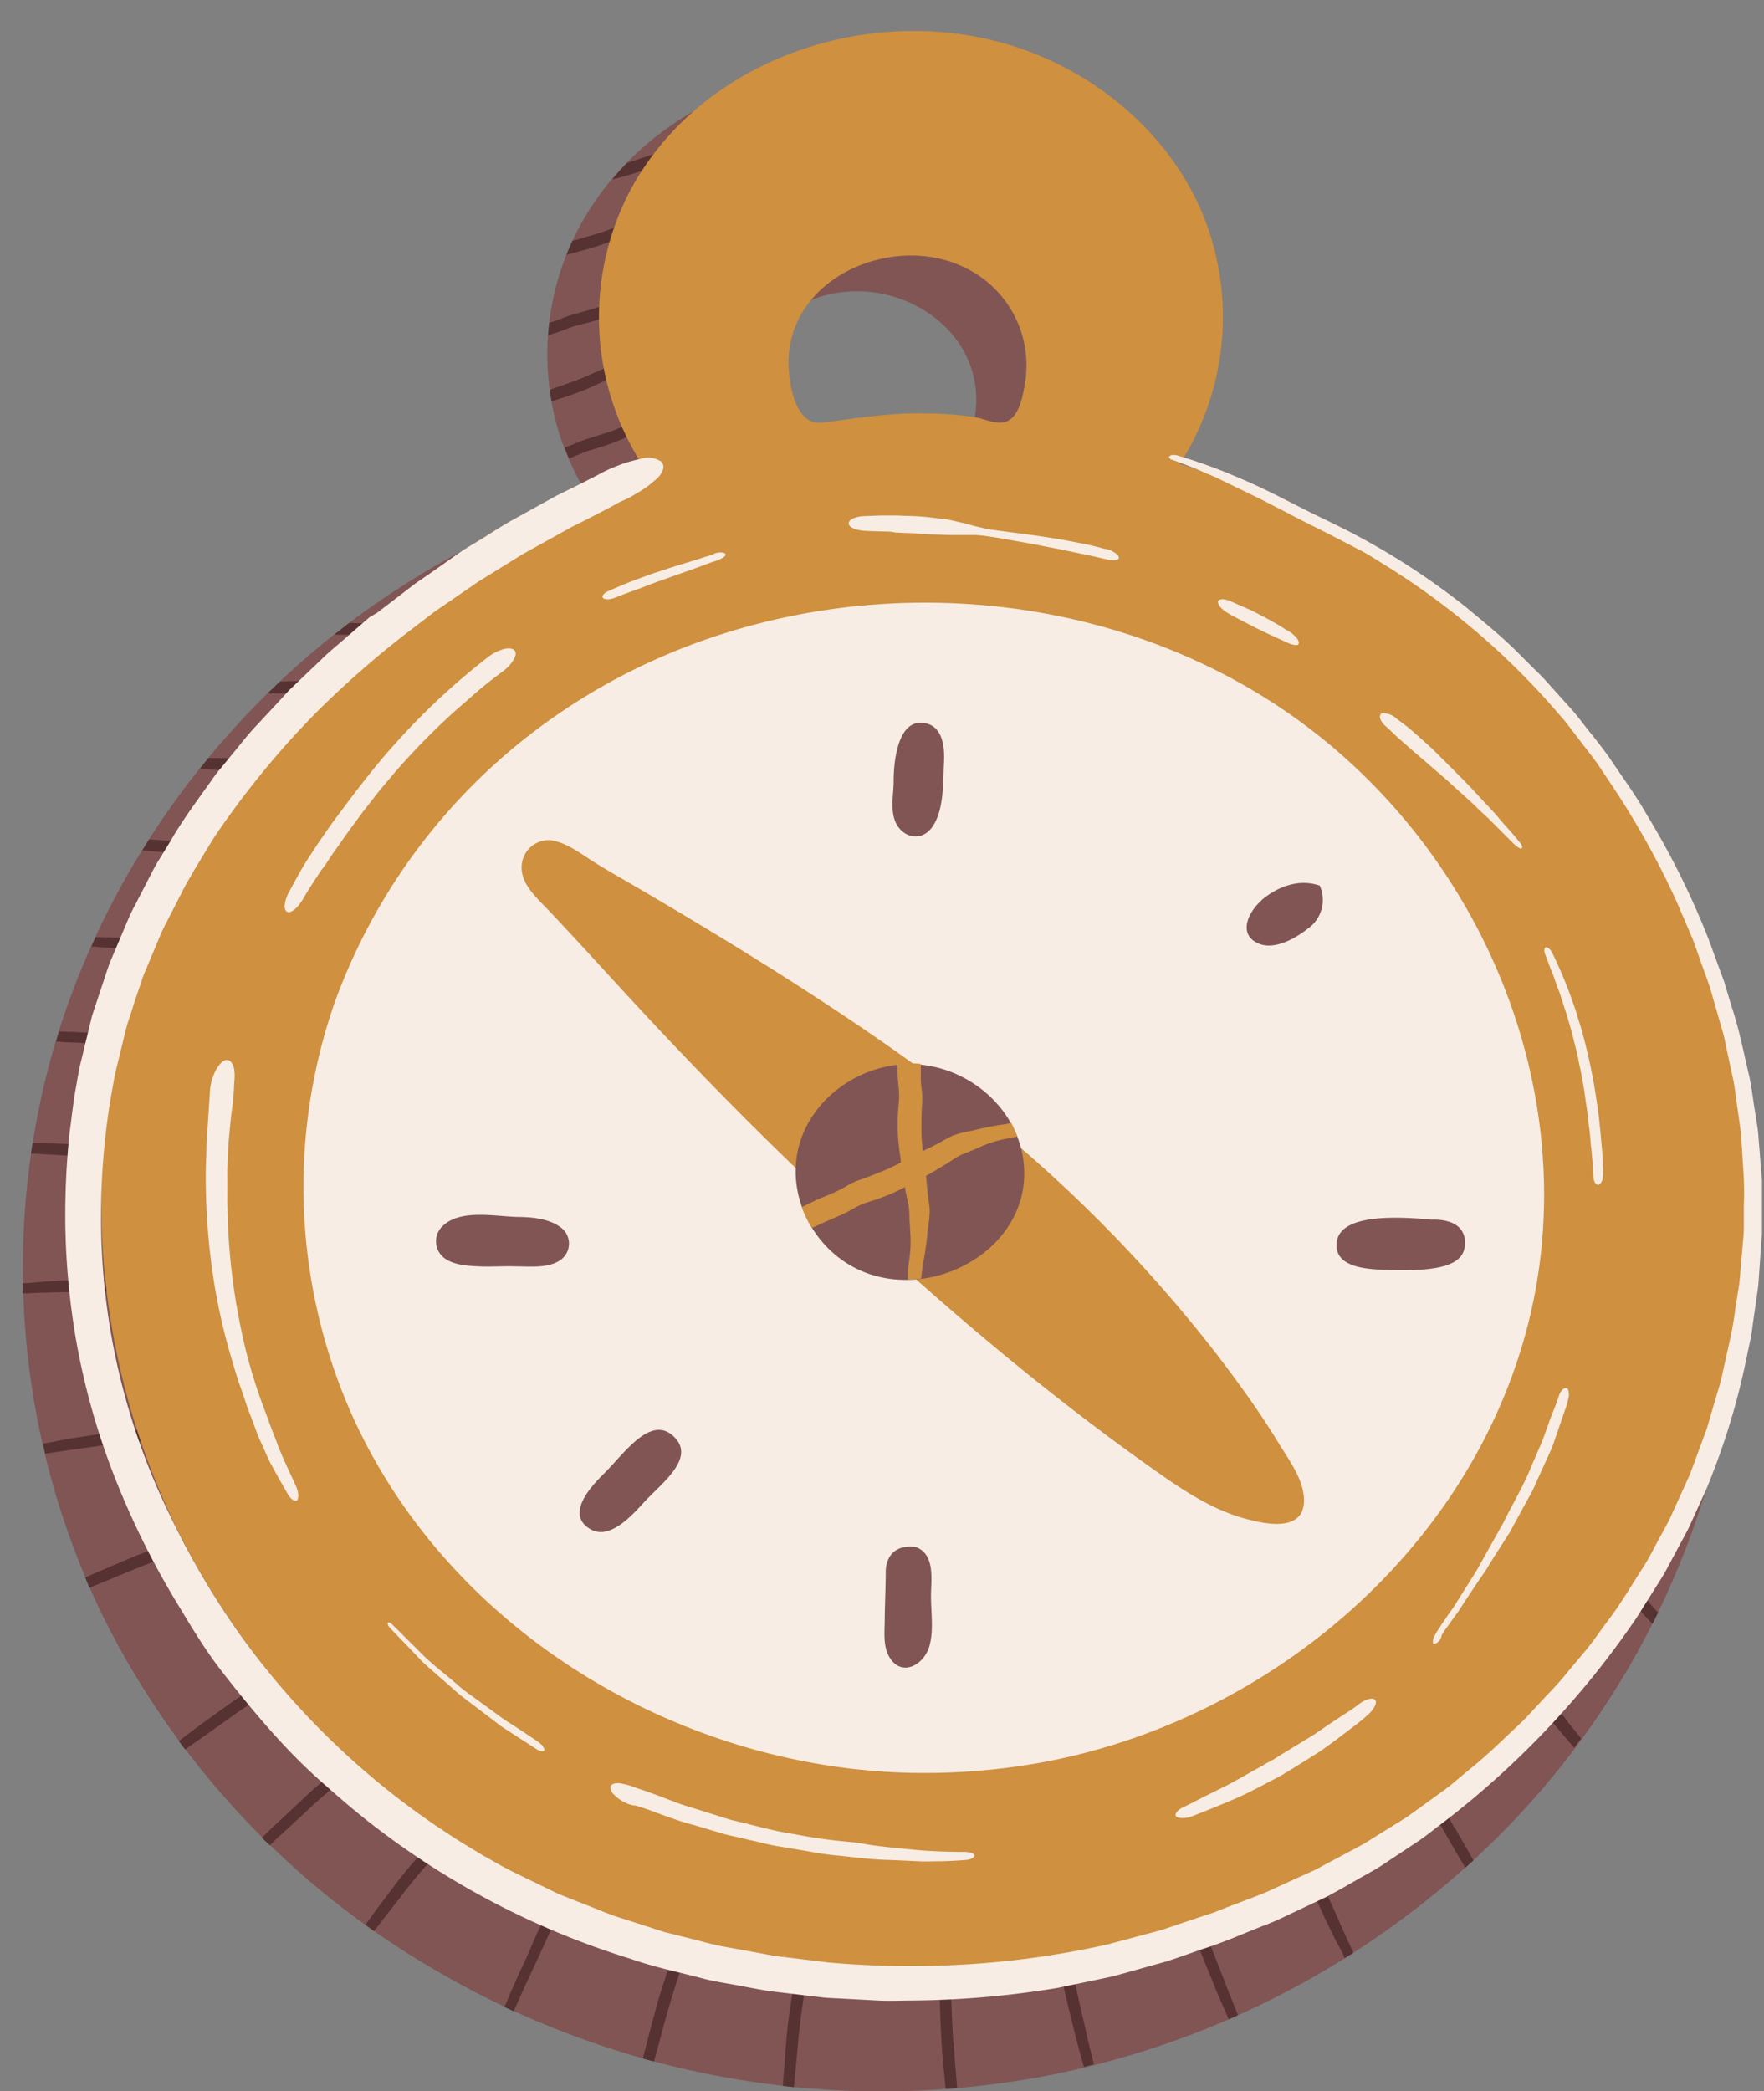
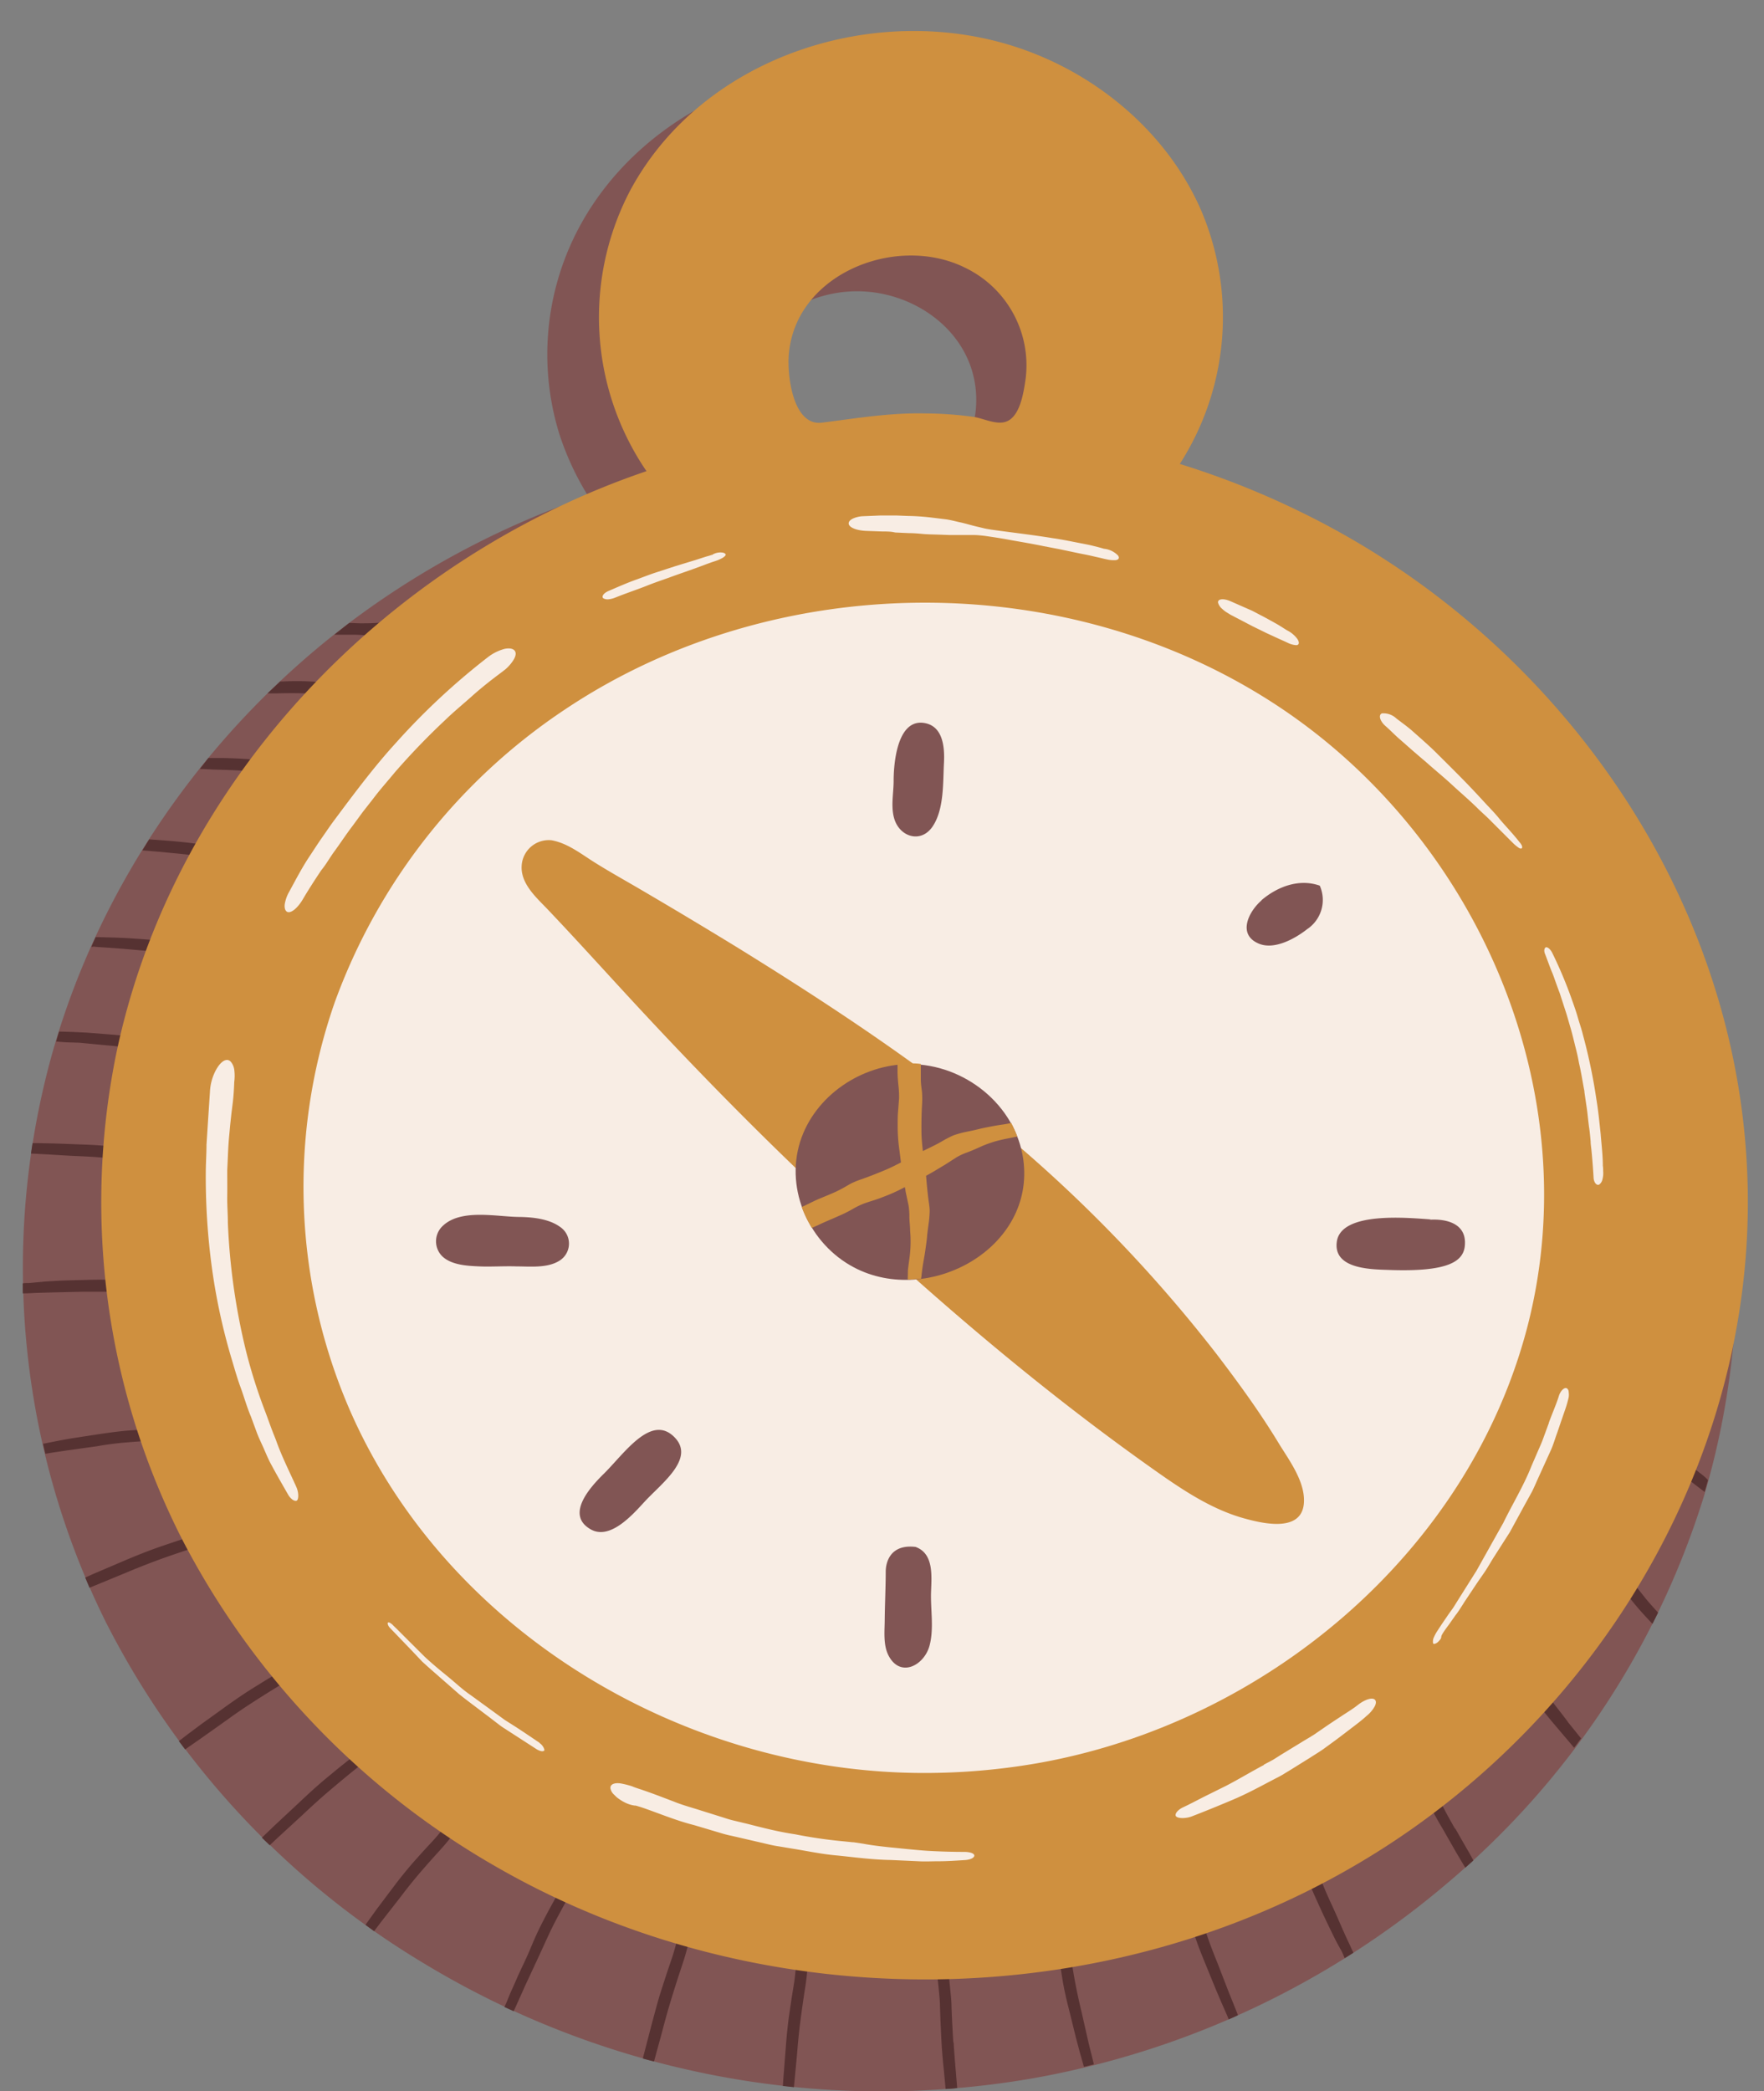
<svg xmlns="http://www.w3.org/2000/svg" data-name="Layer 1" height="330.7" preserveAspectRatio="xMidYMid meet" version="1.0" viewBox="-3.6 -4.9 279.0 330.7" width="279.0" zoomAndPan="magnify">
  <rect x="-3.6" y="-4.9" width="279.0" height="330.7" fill="#808080" stroke="none" />
  <g id="change1_1">
    <path d="M259.83,143.7c-11.66-25.59-32-47-56.51-60.62a136,136,0,0,0-26.85-11.29c6.91-13,7-29.32-.49-42.27C166.78,13.7,148.14,5,130.14,5.7S94.54,16.76,86.89,33.28a42.61,42.61,0,0,0-2,30.53,45,45,0,0,0,4.55,9.76,135.76,135.76,0,0,0-37.63,19.9c-22.59,17-39.7,41.4-47.29,68.72A126.17,126.17,0,0,0,13,251.34a133.2,133.2,0,0,0,50.5,54.28,140.06,140.06,0,0,0,72.08,20.22,142,142,0,0,0,23.74-2,138.48,138.48,0,0,0,66.43-31.31,130.37,130.37,0,0,0,40.22-61.05A126.25,126.25,0,0,0,259.83,143.7Zm-144-76.48c-1.3-1.2-1.84-3.46-2.2-5a16.21,16.21,0,0,1,1.55-11.7c3.32-5.93,10.1-9.36,16.8-9.36,7.4,0,14.92,4.27,17.72,11.3a16.1,16.1,0,0,1,0,11.75,11.55,11.55,0,0,1-1,2.22,142,142,0,0,0-22.4-.29C122.73,66.37,119.25,66.73,115.8,67.22Z" fill="#815554" />
  </g>
  <g id="change2_1">
-     <path d="M113.05,57l.16,0c0,.29,0,.59-.06.88-.67.13-1.34.27-2,.45s-1.07.3-1.61.45-1.11.27-1.66.41a25,25,0,0,0-3.14,1c-.52.2-1,.4-1.56.58a15.47,15.47,0,0,0-1.47.58l-1.58.79-1.54.72c-1,.46-2,.89-3,1.34s-2,.86-3,1.21c-.53.18-1.06.36-1.6.52l-1.59.48c-.53.17-1,.39-1.57.61s-.94.4-1.42.57c-.25-.56-.48-1.13-.7-1.71l.7-.25c.51-.2,1-.42,1.53-.64s1-.37,1.5-.53c1.06-.33,2.1-.68,3.15-1s2-.8,3-1.23,2.09-.87,3.14-1.3c.53-.21,1-.43,1.57-.66s.93-.42,1.4-.59l.12,0c.51-.17,1-.3,1.54-.43s1.07-.26,1.6-.41,1.07-.28,1.61-.41l1.57-.35c.55-.12,1.1-.26,1.64-.39s1.08-.28,1.63-.37S112.49,57.05,113.05,57Zm1-9.42c-.58,0-1.16,0-1.73.1s-1.12.1-1.68.18l-1.81.28c-.58.09-1.16.18-1.73.29s-1.12.27-1.68.42-1.12.31-1.69.45l-1.63.41c-.55.14-1.11.28-1.66.45s-1.1.32-1.65.47-1.06.29-1.59.48l-.12,0c-.49.18-1,.42-1.44.63L94,52.49c-1.08.46-2.16.91-3.24,1.4s-2.08.93-3.15,1.33-2.16.8-3.25,1.16l-1,.37c.08.63.17,1.25.28,1.86.24-.09.48-.19.72-.27L86,57.81c.55-.18,1.1-.38,1.65-.58,1.06-.38,2.11-.84,3.14-1.32l3.14-1.44,1.58-.77,1.63-.84a14.32,14.32,0,0,1,1.52-.63c.54-.2,1.07-.42,1.6-.64a27,27,0,0,1,3.24-1.12l1.72-.47,1.66-.5c1.1-.32,2.23-.55,3.35-.79a16.75,16.75,0,0,1,1.72-.31c.56-.07,1.14-.11,1.71-.17l1.65-.12c.56,0,1.13-.11,1.68-.21.22-.25.43-.5.66-.73a19,19,0,0,1-2.51.35Zm9.58-9.42a.67.67,0,0,0-.18-.07.58.58,0,0,0-.18,0h-.17a1.12,1.12,0,0,0-.32,0l-.37.09a9.14,9.14,0,0,1-1.27.23,17.33,17.33,0,0,1-2.7.1l-1.07-.08c-.57,0-1.13-.06-1.7-.08s-1.1,0-1.65,0l-1.81.09c-.57,0-1.15.07-1.72.12s-1.12.16-1.68.26-1.13.21-1.7.29l-1.63.26c-.56.1-1.12.19-1.67.31s-1.1.23-1.65.33-1.08.21-1.6.35l-.13,0c-.49.15-1,.35-1.46.52l-1.65.59c-1.09.37-2.18.75-3.27,1.15s-2.11.79-3.18,1.11-2.16.65-3.25.94c-.53.14-1,.29-1.55.48s-1.06.41-1.59.6-.8.26-1.21.38c-.07.67-.14,1.33-.19,2l1.29-.41c.5-.16,1-.35,1.5-.54s1.07-.41,1.62-.56l1.64-.42c.55-.14,1.1-.31,1.65-.47,1.06-.31,2.11-.68,3.16-1.09l3.16-1.2,1.6-.65,1.66-.71a13.83,13.83,0,0,1,1.54-.5c.54-.15,1.08-.32,1.62-.5a26.1,26.1,0,0,1,3.27-.83L108.5,40l1.67-.34c1.1-.22,2.23-.33,3.35-.47.56-.06,1.13-.11,1.7-.13s1.13,0,1.69,0l1.62.06c.56,0,1.12,0,1.67,0a15.55,15.55,0,0,0,1.67-.21c.28-.06.56-.14.84-.23l.43-.11a1.46,1.46,0,0,1,.36,0h.17a1.72,1.72,0,0,1,.28.08h0s0-.06,0-.11h0a.26.26,0,0,0-.06-.14A1.24,1.24,0,0,0,123.62,38.14Zm.5-11.95a1.06,1.06,0,0,0-.19-.06.58.58,0,0,0-.18,0h-.18a2,2,0,0,0-.34,0l-.38.1a9.61,9.61,0,0,1-1.32.25,20.11,20.11,0,0,1-2.81.15l-1.12-.07c-.59,0-1.17-.05-1.76-.05s-1.15,0-1.72,0l-1.88.12c-.6.05-1.2.09-1.79.15s-1.17.18-1.75.29-1.18.22-1.77.31l-1.7.29c-.58.11-1.16.21-1.74.33s-1.14.25-1.72.36-1.11.22-1.66.37l-.14,0c-.51.15-1,.35-1.52.54L96.74,30c-1.14.39-2.28.78-3.41,1.2S91.13,32,90,32.31s-2.06.62-3.1.9l0,.07c-.33.7-.63,1.42-.91,2.14a4.16,4.16,0,0,1,.5-.16l1.71-.45c.58-.15,1.15-.32,1.72-.49,1.11-.33,2.2-.72,3.29-1.14l3.29-1.26,1.68-.67,1.72-.73A13.71,13.71,0,0,1,101.5,30l1.68-.53a27.1,27.1,0,0,1,3.41-.88l1.79-.34,1.74-.37c1.15-.23,2.32-.36,3.48-.52.59-.07,1.18-.13,1.78-.15s1.17,0,1.76,0l1.68,0c.58,0,1.17,0,1.74-.06a12.56,12.56,0,0,0,1.74-.24,7.19,7.19,0,0,0,.88-.24l.45-.12a1.54,1.54,0,0,1,.37,0h.17a1.57,1.57,0,0,1,.29.08h0s0-.06,0-.11h0a.26.26,0,0,0-.06-.15A2.16,2.16,0,0,0,124.12,26.19ZM130.6,15.9a1.79,1.79,0,0,0-.33-.18c-.07,0-.13-.06-.19-.07a.72.72,0,0,0-.19,0l-.18,0a1,1,0,0,0-.35,0l-.39.08a10.41,10.41,0,0,1-1.36.22,21.42,21.42,0,0,1-2.89.06l-1.14-.09c-.6-.06-1.2-.08-1.8-.11s-1.18,0-1.77,0l-1.92.08c-.61,0-1.23.05-1.84.1s-1.2.14-1.8.24-1.21.19-1.82.27l-1.75.24c-.6.1-1.2.18-1.79.29s-1.18.22-1.78.31-1.15.2-1.71.34l-.14,0c-.53.14-1,.33-1.58.51l-1.77.56c-1.18.37-2.36.73-3.53,1.13-1,.34-2,.67-3,1-.81.83-1.6,1.69-2.35,2.58h0c.59-.14,1.18-.3,1.77-.45,1.15-.3,2.28-.67,3.41-1.06l3.41-1.18,1.74-.64,1.79-.69a14.07,14.07,0,0,1,1.65-.48l1.75-.49a30.37,30.37,0,0,1,3.52-.8l1.84-.29,1.8-.32c1.18-.2,2.38-.31,3.58-.43.6-.06,1.21-.1,1.82-.11s1.2,0,1.8,0l1.72.08c.6,0,1.2,0,1.79,0a17.6,17.6,0,0,0,1.78-.19,9.28,9.28,0,0,0,.91-.22l.46-.11a2.55,2.55,0,0,1,.39,0l.17,0a1.67,1.67,0,0,1,.3.08s0,0,0,0,0,0,0-.1h0A.2.2,0,0,0,130.6,15.9Z" fill="#563232" />
-   </g>
+     </g>
  <g id="change2_2">
    <path d="M52.42,95.47c-1,0-2.08,0-3.13,0,.79-.62,1.56-1.25,2.36-1.86l1.69.06c.8,0,1.6,0,2.41-.05s1.5-.06,2.25,0l1.93,0,2.92,0c1.57,0,3.13,0,4.7.07s2.88.14,4.33.14c.71,0,1.41,0,2.11,0l1.08-.07c.16,0,.32,0,.48-.06a2.17,2.17,0,0,1,.25,0H76a.79.79,0,0,1,.28.1.62.62,0,0,1,.27.51,1.22,1.22,0,0,1,0,.38.89.89,0,0,1-.23.42,1,1,0,0,1-.28.24l-.17.09a1.09,1.09,0,0,1-.24.07l-.38.07-.28,0c-.39,0-.78.06-1.17.08q-1.17,0-2.34,0l-2,0-2.71-.07-4.78,0-2.11,0c-.91,0-1.81,0-2.71,0l-2.38.09C53.94,95.51,53.18,95.49,52.42,95.47Zm-7.79,9.28q2.26.09,4.53.24c.72.05,1.43.11,2.16.11h2.26c.86,0,1.71.08,2.57.14l2,.12,4.54.22,2.57.18,1.91.14c.73,0,1.47.08,2.21.08.38,0,.75,0,1.12,0l.26,0a2.38,2.38,0,0,0,.37-.06,1,1,0,0,0,.23-.06l.16-.08a.86.86,0,0,0,.28-.23.79.79,0,0,0,.24-.41,1.2,1.2,0,0,0,0-.38.64.64,0,0,0-.23-.52.9.9,0,0,0-.27-.11h-.15a1,1,0,0,0-.24,0l-.47,0-1,0c-.67,0-1.34,0-2,0-1.38-.06-2.74-.21-4.11-.32s-3-.19-4.45-.26l-2.78-.15-1.82-.1c-.72,0-1.43,0-2.15,0s-1.53,0-2.29-.06L47.84,103c-.76-.06-1.53-.09-2.29-.13-1.49-.08-3-.07-4.48,0h-.36c-.66.62-1.31,1.25-2,1.88h1.39C41.65,104.71,43.14,104.7,44.63,104.75ZM35.05,117c1.51.12,3,.25,4.54.4.72.07,1.44.14,2.17.17s1.51,0,2.27.07,1.72.12,2.58.19c.67.06,1.34.12,2,.16l4.56.29,2.57.2c.64,0,1.28.11,1.92.15s1.48.09,2.23.09c.37,0,.74,0,1.12,0l.26,0a2.38,2.38,0,0,0,.37-.06.86.86,0,0,0,.23-.06l.17-.08a1.14,1.14,0,0,0,.28-.23.85.85,0,0,0,.23-.41,1.2,1.2,0,0,0,0-.38.64.64,0,0,0-.23-.52.9.9,0,0,0-.27-.11H62a.93.93,0,0,0-.23,0l-.47,0-1,0c-.67,0-1.34,0-2,0-1.38-.07-2.74-.23-4.12-.35s-3-.23-4.45-.32c-.93,0-1.86-.13-2.78-.2L45,115.86c-.71,0-1.43-.07-2.15-.09s-1.53,0-2.29-.12l-2.27-.25c-.76-.09-1.53-.15-2.29-.22-1.49-.12-3-.18-4.49-.21l-2.15,0L28,116.71c.86,0,1.72.08,2.58.1C32.05,116.85,33.55,116.89,35.05,117Zm-8.29,13.34c1.63.23,3.27.49,4.89.77.78.14,1.56.28,2.34.37l2.46.3c.93.12,1.85.3,2.78.46l2.16.38,4.91.85c.92.16,1.84.36,2.76.54l2.06.42q1.18.24,2.4.42c.4.05.8.11,1.21.14h.69a1.15,1.15,0,0,0,.26,0l.19-.05a1.4,1.4,0,0,0,.33-.19.83.83,0,0,0,.31-.37,1.18,1.18,0,0,0,.09-.37.62.62,0,0,0-.18-.55,1.08,1.08,0,0,0-.28-.15l-.17,0a1.15,1.15,0,0,0-.26,0c-.17,0-.34,0-.51,0l-1.11-.13c-.73-.1-1.46-.21-2.18-.34-1.49-.27-2.95-.61-4.43-.91s-3.21-.6-4.81-.88l-3-.52-2-.33c-.77-.14-1.55-.22-2.33-.32s-1.66-.19-2.49-.34L30.4,129l-2.48-.4c-1.62-.25-3.25-.4-4.88-.54L20,127.84c-.37.58-.72,1.16-1.08,1.74l3,.25C23.51,130,25.14,130.12,26.76,130.34ZM11.21,144.8c.7.08,1.42.11,2.13.16l2.39.17,4.75.42c1.54.13,3.08.27,4.61.47s3.1.46,4.64.72c.73.13,1.46.26,2.21.34l2.33.26c.88.12,1.75.27,2.62.42l2,.34,4.65.75c.88.15,1.75.31,2.62.48l1.95.36c.75.14,1.51.26,2.27.36.38,0,.77.09,1.15.11h.66a1.18,1.18,0,0,0,.25,0l.17-.06a.93.93,0,0,0,.31-.19.82.82,0,0,0,.29-.38,1.18,1.18,0,0,0,.09-.37.61.61,0,0,0-.17-.54.72.72,0,0,0-.27-.15l-.16,0a1.92,1.92,0,0,0-.24,0c-.17,0-.33,0-.49,0l-1.05-.1c-.69-.08-1.38-.17-2.06-.28-1.41-.23-2.8-.54-4.2-.8s-3-.54-4.55-.78L37.31,146l-1.87-.3c-.73-.12-1.46-.2-2.2-.28s-1.58-.17-2.36-.31l-2.32-.42-2.35-.38c-1.52-.23-3.06-.37-4.61-.5l-4.66-.33c-.8-.05-1.59-.08-2.39-.11l-2.47-.07-.55,0c-.23.51-.46,1-.68,1.53l.18,0ZM9,160l4.18.4c1.36.12,2.71.26,4,.45s2.72.44,4.07.69c.65.12,1.29.24,1.94.31l2.05.24c.78.11,1.54.25,2.31.39l1.8.32,4.08.67c.78.13,1.54.29,2.31.44l1.71.33c.66.12,1.33.23,2,.31.34,0,.67.07,1,.08h.24a1.83,1.83,0,0,0,.33,0,.93.93,0,0,0,.23,0l.15-.06a1.2,1.2,0,0,0,.29-.19,1,1,0,0,0,.27-.39,1.18,1.18,0,0,0,.09-.37c0-.23,0-.46-.13-.53a.62.62,0,0,0-.23-.14l-.15,0h-.64l-.93-.08c-.61-.06-1.21-.14-1.81-.24-1.24-.2-2.46-.49-3.69-.73s-2.67-.48-4-.7l-2.5-.43-1.64-.28c-.65-.11-1.29-.18-1.94-.25s-1.39-.16-2.07-.29l-2-.4c-.68-.13-1.37-.24-2.06-.36-1.34-.22-2.69-.35-4.05-.47l-4.11-.32-2.1-.1-2.18-.07H5.75c-.17.52-.32,1.05-.47,1.57.52.06,1,.09,1.58.13ZM3.81,177.65c1.51.09,3,.19,4.54.26s2.94.13,4.4.27,3,.29,4.43.47c.71.09,1.41.17,2.12.21s1.49.06,2.23.11,1.68.15,2.52.23l2,.2,4.46.37c.84.06,1.68.15,2.52.24l1.87.18c.72.07,1.45.11,2.18.13.37,0,.73,0,1.1,0l.26,0a2.23,2.23,0,0,0,.36,0,1.12,1.12,0,0,0,.23-.06l.16-.07a1.42,1.42,0,0,0,.28-.23.86.86,0,0,0,.24-.41,1.18,1.18,0,0,0,0-.37.61.61,0,0,0-.21-.53.66.66,0,0,0-.26-.11H39.1l-.24,0-.45,0c-.34,0-.67,0-1,0-.66,0-1.32,0-2-.07-1.35-.1-2.68-.28-4-.42s-2.9-.28-4.36-.39l-2.72-.25-1.78-.17c-.7-.06-1.4-.1-2.1-.13s-1.5-.07-2.25-.16L16,176.63c-.74-.1-1.49-.17-2.23-.25-1.46-.16-2.92-.24-4.39-.29s-3-.12-4.44-.16l-2.27-.05H1.55c-.09.55-.17,1.1-.25,1.65h.22Zm5.87,21.72c1.56,0,3.12,0,4.68,0s3.15.18,4.72.31c.75.06,1.5.13,2.25.15s1.58,0,2.37.08,1.79.12,2.68.2l2.1.16c1.59.1,3.18.18,4.77.22l2.7.07c.67,0,1.34,0,2,0a22.43,22.43,0,0,0,2.32-.18c.39,0,.77-.12,1.15-.2l.26-.07A3.82,3.82,0,0,0,42,200a.94.94,0,0,0,.23-.1l.15-.11a1.25,1.25,0,0,0,.24-.27,1,1,0,0,0,.16-.45,1.29,1.29,0,0,0,0-.39c-.06-.22-.19-.43-.33-.46a.57.57,0,0,0-.28-.06l-.16,0a1.87,1.87,0,0,0-.22.07,3.74,3.74,0,0,1-.45.12l-1,.19c-.67.09-1.34.17-2,.2-1.4.08-2.8,0-4.21,0l-4.59-.22c-1-.05-1.92-.12-2.89-.2l-1.9-.15c-.74,0-1.49-.08-2.24-.1s-1.6,0-2.4-.12l-2.38-.22c-.8-.07-1.6-.13-2.4-.17-1.56-.09-3.12-.11-4.69-.07s-3.15.07-4.72.13l-2.41.14L1,198c-.33,0-.65,0-1,.05,0,.52,0,1.05,0,1.58H.31c.71,0,1.43-.06,2.15-.08l2.41-.07Zm6.43,23.86c1.53-.13,3.08-.24,4.62-.33.73,0,1.47-.07,2.2-.16l2.31-.26c.87-.08,1.74-.12,2.62-.17l2.05-.12,4.64-.3c.87-.06,1.75-.09,2.63-.12l2-.08c.75,0,1.51-.08,2.26-.16.38,0,.76-.08,1.14-.15l.26,0,.36-.1a2.34,2.34,0,0,0,.24-.09l.15-.1a1,1,0,0,0,.26-.25.94.94,0,0,0,.2-.44,1.21,1.21,0,0,0,0-.38c0-.23-.15-.45-.29-.49a.74.74,0,0,0-.28-.08h-.16a1,1,0,0,0-.24.05l-.47.1-1,.13q-1,.12-2,.18c-1.41.1-2.82.1-4.22.15s-3,.16-4.56.26l-2.85.18-1.86.12c-.73,0-1.46.13-2.19.22s-1.55.18-2.33.22l-2.34.1-2.34.15c-1.52.11-3,.32-4.55.54l-4.57.7c-.78.13-1.55.27-2.32.42l-2.27.45c.12.53.24,1.05.37,1.58l1.08-.18,2.35-.35,4.67-.65C13.07,223.57,14.59,223.36,16.11,223.23ZM29.28,239.1l2.67-1c1-.37,2-.69,3.07-1l2.4-.78,5.44-1.8,3.1-1,2.31-.7c.89-.27,1.78-.55,2.65-.87.44-.16.88-.32,1.31-.5l.3-.14c.14-.07.28-.13.41-.21a1.4,1.4,0,0,0,.26-.16l.16-.14a1.65,1.65,0,0,0,.24-.33.85.85,0,0,0,.12-.49,1,1,0,0,0-.1-.37.61.61,0,0,0-.47-.38,1.45,1.45,0,0,0-.36,0l-.19.07-.27.12a5.05,5.05,0,0,1-.53.24l-1.2.46c-.79.29-1.59.57-2.39.82-1.65.54-3.32,1-5,1.5s-3.57,1.13-5.35,1.72l-3.33,1.1-2.18.73c-.86.28-1.7.61-2.54.93s-1.8.69-2.72,1l-2.73.88-2.74.93c-1.78.62-3.52,1.32-5.26,2.05L11.16,244l-1.28.58c.23.54.45,1.08.68,1.61l.14-.06,5.37-2.21c1.73-.73,3.48-1.43,5.24-2.08s3.59-1.26,5.4-1.86C27.57,239.7,28.44,239.43,29.28,239.1Zm13.63,21.13L45,258.79c.8-.53,1.61-1,2.42-1.53l1.91-1.19,4.27-2.73L56,251.82l1.83-1.12c.7-.43,1.39-.89,2.06-1.36.34-.24.68-.49,1-.75l.22-.19a4,4,0,0,0,.3-.28,1.73,1.73,0,0,0,.17-.21l.1-.16a1.07,1.07,0,0,0,.12-.37.82.82,0,0,0,0-.48,1.06,1.06,0,0,0-.18-.33.6.6,0,0,0-.52-.27,1,1,0,0,0-.31.08l-.15.1a1.62,1.62,0,0,0-.19.18c-.13.11-.26.23-.4.33l-.91.68c-.61.44-1.22.86-1.84,1.26-1.29.84-2.62,1.6-3.93,2.4s-2.81,1.75-4.21,2.65l-2.62,1.65-1.72,1.09c-.67.43-1.33.88-2,1.33s-1.4,1-2.13,1.41l-2.18,1.3-2.18,1.35c-1.41.88-2.78,1.83-4.14,2.8l-4.08,2.94-2.06,1.54-1.36,1.05c.33.44.65.88,1,1.32l.41-.3L28.2,270l4.23-3c1.37-1,2.74-1.92,4.14-2.82s2.85-1.81,4.29-2.68C41.55,261.1,42.24,260.69,42.91,260.23Zm13.59,11.3c.78-.68,1.58-1.33,2.37-2L60.73,268l4.19-3.53,2.39-2,1.79-1.45c.69-.57,1.36-1.15,2-1.75.33-.3.66-.61,1-.93l.21-.23c.1-.11.19-.22.28-.34a2,2,0,0,0,.16-.24l.09-.18a1.29,1.29,0,0,0,.08-.39.79.79,0,0,0-.08-.49,1,1,0,0,0-.23-.3A.62.62,0,0,0,72,256a1.09,1.09,0,0,0-.31.14l-.15.13c-.07.06-.12.14-.19.21a4.86,4.86,0,0,1-.38.41l-.88.85c-.59.54-1.19,1.08-1.8,1.6-1.26,1.07-2.57,2.08-3.85,3.12s-2.76,2.27-4.12,3.43l-2.57,2.15-1.68,1.4c-.66.56-1.3,1.13-1.94,1.71S52.8,272.4,52.09,273l-2.15,1.71-2.12,1.75c-1.38,1.15-2.7,2.37-4,3.6l-4,3.73-2,1.92c.41.41.83.8,1.24,1.2l1.06-1,4.09-3.76c1.31-1.23,2.63-2.45,4-3.62s2.78-2.34,4.2-3.49c.67-.54,1.35-1.09,2-1.68ZM78.06,274c.52-.56,1-1.15,1.51-1.75.24-.3.48-.6.7-.92l.15-.23a3.72,3.72,0,0,0,.19-.34.8.8,0,0,0,.1-.23l.05-.18a1.44,1.44,0,0,0,0-.36.87.87,0,0,0-.17-.45,1.15,1.15,0,0,0-.27-.27.61.61,0,0,0-.56-.14.84.84,0,0,0-.26.15l-.1.13a2.43,2.43,0,0,0-.14.2c-.08.14-.17.28-.26.41l-.65.84c-.43.55-.87,1.09-1.33,1.61-.94,1.08-1.94,2.1-2.91,3.15S72,277.9,71,279.06l-1.92,2.17-1.26,1.42c-.49.56-1,1.14-1.42,1.72s-1,1.25-1.53,1.83l-1.61,1.74-1.59,1.78c-1,1.17-2,2.39-2.93,3.63l-2.82,3.75-1.4,1.95-.31.45c.46.33.9.67,1.36,1L56.7,299l2.95-3.78c.94-1.24,1.9-2.46,2.91-3.65s2.06-2.37,3.11-3.53c.51-.55,1-1.11,1.49-1.7l1.47-1.83c.58-.68,1.18-1.34,1.77-2L71.79,281l3.12-3.56,1.81-2Zm18,.29a.87.87,0,0,0-.29-.39,1.35,1.35,0,0,0-.33-.19.67.67,0,0,0-.58,0c-.07.07-.17.13-.21.22l-.07.15a2.17,2.17,0,0,0-.07.24c0,.16-.1.32-.16.48-.12.33-.26.67-.4,1q-.41,1-.87,1.95c-.63,1.32-1.34,2.59-2,3.89s-1.44,2.81-2.14,4.23c-.43.89-.88,1.76-1.33,2.64l-.88,1.73c-.34.68-.66,1.37-1,2.06s-.68,1.49-1.06,2.2-.78,1.42-1.17,2.13-.77,1.43-1.14,2.15c-.74,1.41-1.4,2.85-2,4.31s-1.32,2.92-2,4.39c-.33.75-.65,1.51-1,2.26s-.64,1.58-1,2.36l-.18.39,1.46.66c.27-.55.51-1.12.77-1.68.33-.75.68-1.5,1-2.25.7-1.48,1.4-3,2.08-4.46s1.32-2.91,2-4.33,1.47-2.86,2.24-4.28c.36-.68.73-1.36,1-2.06s.66-1.47,1-2.19.82-1.63,1.24-2.44c.33-.64.66-1.27,1-1.91l2.16-4.34c.4-.82.82-1.63,1.24-2.44l.94-1.82c.35-.7.69-1.41,1-2.14.16-.36.31-.73.44-1.1a2.76,2.76,0,0,0,.08-.27,2.36,2.36,0,0,0,.1-.38,2,2,0,0,0,0-.26c0-.06,0-.12,0-.18A1.19,1.19,0,0,0,96.11,274.27Zm15.36,5.22a.83.83,0,0,0-.34-.36,1.09,1.09,0,0,0-.36-.12.61.61,0,0,0-.57.17,1,1,0,0,0-.19.3l-.05.18a2.54,2.54,0,0,0,0,.29c0,.18,0,.37-.09.55l-.27,1.21c-.19.79-.39,1.58-.61,2.36-.46,1.61-1,3.19-1.51,4.78s-1.06,3.45-1.58,5.19l-1,3.24-.66,2.12c-.25.83-.48,1.67-.7,2.51s-.48,1.8-.77,2.68l-.89,2.63-.86,2.66c-.55,1.73-1,3.49-1.48,5.25l-1.38,5.32,0,.18c.57.16,1.15.3,1.73.45l1.21-4.42c.46-1.77.94-3.53,1.47-5.27s1.1-3.53,1.68-5.27c.28-.84.55-1.68.78-2.53l.72-2.67c.29-1,.6-2,.92-3l.73-2.34,1.58-5.32.92-3,.7-2.23q.39-1.29.72-2.61c.11-.43.21-.87.29-1.32l0-.32c0-.14,0-.29.05-.44a1.4,1.4,0,0,0,0-.29l0-.2A1.15,1.15,0,0,0,111.47,279.49Zm15.19,5.2a.86.86,0,0,0,0-.27l-.06-.19a1.22,1.22,0,0,0-.2-.32.72.72,0,0,0-.4-.29.94.94,0,0,0-.37-.07.62.62,0,0,0-.54.23.93.93,0,0,0-.13.31l0,.18a2.43,2.43,0,0,0,0,.27c0,.17,0,.35,0,.53l-.07,1.17c0,.76-.12,1.53-.21,2.29-.19,1.56-.46,3.12-.69,4.68s-.47,3.37-.68,5.06l-.42,3.17-.28,2.07c-.1.82-.18,1.63-.26,2.45s-.16,1.75-.29,2.61l-.42,2.59-.38,2.6c-.24,1.7-.4,3.4-.53,5.11l-.4,5.17-.06.92,1.75.19.48-5.08c.14-1.71.29-3.42.51-5.12s.46-3.45.73-5.16c.13-.82.25-1.64.33-2.47l.25-2.59c.11-1,.25-2,.39-2.93l.31-2.28.66-5.19.41-2.93.31-2.17c.12-.84.21-1.69.28-2.54,0-.42.06-.85.07-1.28v-.3C126.68,285,126.68,284.83,126.66,284.69Zm20.57,33.39c-.11-1.81-.21-3.63-.28-5.44,0-.87-.08-1.73-.17-2.59l-.27-2.71c-.1-1-.17-2-.24-3.07l-.17-2.41-.49-5.43-.26-3.07-.2-2.29c-.08-.88-.19-1.76-.32-2.64-.07-.44-.14-.88-.24-1.31l-.07-.31c0-.14-.08-.28-.13-.42a1,1,0,0,0-.11-.26l-.1-.18a1.24,1.24,0,0,0-.28-.28.8.8,0,0,0-.45-.19,1,1,0,0,0-.38,0,.62.62,0,0,0-.47.37,1,1,0,0,0,0,.34l0,.18a1.76,1.76,0,0,0,.07.27c.05.18.09.36.13.54l.21,1.2c.13.79.24,1.58.34,2.37.17,1.63.26,3.27.4,4.9l.45,5.3c.1,1.11.17,2.21.25,3.31l.17,2.18q.1,1.28.24,2.55c.09.91.19,1.82.24,2.73l.09,2.72.13,2.75c.08,1.78.23,3.56.42,5.33l.27,2.91c.61,0,1.22-.08,1.83-.14l-.15-1.86C147.49,321.66,147.33,319.87,147.23,318.08Zm21.41.14-1.06-4.68c-.36-1.51-.7-3-1-4.55s-.55-3.1-.78-4.65c-.11-.74-.22-1.48-.39-2.21l-.49-2.3c-.17-.88-.31-1.76-.45-2.64l-.34-2.05-.82-4.66-.42-2.64-.3-2c-.12-.76-.27-1.52-.43-2.27-.09-.38-.18-.75-.29-1.13l-.09-.26a2.55,2.55,0,0,0-.14-.35,1.13,1.13,0,0,0-.11-.22l-.12-.15a1.08,1.08,0,0,0-.28-.23.89.89,0,0,0-.46-.14,1,1,0,0,0-.38,0c-.22.06-.42.2-.45.35a.74.74,0,0,0-.05.29l0,.16c0,.08.06.16.08.24a3.53,3.53,0,0,1,.15.46l.26,1c.16.67.31,1.35.43,2,.25,1.41.42,2.83.64,4.24s.49,3,.76,4.56l.49,2.85.31,1.87c.13.73.29,1.46.45,2.18s.34,1.56.46,2.34l.33,2.34.38,2.36c.26,1.52.6,3,1,4.55l1.12,4.55.62,2.32.62,2.18c.53-.12,1-.26,1.57-.39l-.27-1.12Zm22.05-8.36-1.63-4.22c-.54-1.35-1.09-2.71-1.56-4.08s-1-2.79-1.42-4.19c-.22-.67-.44-1.34-.71-2l-.83-2c-.3-.78-.58-1.57-.86-2.36l-.66-1.84L181.45,285l-.88-2.36-.64-1.75c-.25-.67-.53-1.34-.84-2-.15-.33-.3-.66-.48-1l-.13-.22a3.06,3.06,0,0,0-.21-.29,1.3,1.3,0,0,0-.15-.18l-.14-.11a1.05,1.05,0,0,0-.32-.15.88.88,0,0,0-.47,0,1.23,1.23,0,0,0-.37.12c-.2.11-.37.28-.37.42a.53.53,0,0,0,0,.28l.06.14a2.12,2.12,0,0,0,.12.2c.08.13.16.25.23.39l.44.88c.28.59.55,1.18.79,1.78.5,1.24.91,2.51,1.37,3.76s1,2.71,1.51,4.06l.93,2.53.6,1.67c.24.65.5,1.3.76,1.94s.57,1.38.8,2.08l.66,2.11c.23.71.47,1.42.71,2.12.46,1.37,1,2.73,1.55,4.07l1.66,4.07.88,2.07.94,2.14c.1.22.19.45.27.68.49-.21,1-.44,1.46-.66-.21-.61-.46-1.2-.7-1.8Zm19.63-6.34c-.22-.55-.49-1.09-.74-1.63s-.56-1.22-.83-1.83c-.53-1.22-1.06-2.44-1.62-3.65s-1.08-2.36-1.55-3.56-.94-2.43-1.38-3.66c-.21-.59-.42-1.17-.68-1.74s-.55-1.19-.8-1.79-.56-1.37-.82-2.06-.41-1.08-.63-1.62c-.49-1.21-1-2.42-1.48-3.64-.28-.68-.54-1.38-.81-2.07-.2-.51-.39-1-.59-1.54s-.5-1.18-.78-1.76c-.14-.28-.29-.57-.45-.85a2.14,2.14,0,0,0-.13-.19,2.48,2.48,0,0,0-.19-.26.71.71,0,0,0-.15-.15l-.13-.1a1.33,1.33,0,0,0-.32-.12.88.88,0,0,0-.46,0,1.09,1.09,0,0,0-.36.12c-.21.1-.38.26-.39.39s0,.18,0,.25a.69.69,0,0,0,.05.13c0,.06.08.11.11.17a2.46,2.46,0,0,1,.22.34c.15.26.28.52.42.78.26.52.5,1,.73,1.57.46,1.09.84,2.21,1.27,3.31s.92,2.39,1.41,3.57c.31.74.6,1.49.89,2.23l.57,1.47c.23.57.48,1.13.74,1.69s.55,1.2.77,1.82.43,1.24.64,1.86.46,1.24.69,1.85c.45,1.21,1,2.38,1.53,3.55s1.09,2.36,1.66,3.54c.29.59.58,1.19.88,1.79s.64,1.22,1,1.84c.19.38.36.78.52,1.18l1.35-.84c0-.08,0-.16-.08-.24A.58.58,0,0,1,210.32,303.52Zm16.26-19.25c-.69-1.21-1.37-2.42-2-3.66s-1.25-2.51-1.84-3.78c-.29-.6-.58-1.2-.91-1.79l-1-1.82c-.38-.7-.74-1.41-1.09-2.12l-.85-1.66-2-3.71-1.1-2.11-.82-1.57c-.32-.6-.67-1.2-1-1.78-.18-.29-.37-.57-.58-.85l-.15-.19A1.84,1.84,0,0,0,213,259a.8.8,0,0,0-.17-.15l-.15-.09a1.43,1.43,0,0,0-.33-.1,1,1,0,0,0-.47,0,1.58,1.58,0,0,0-.35.16c-.19.13-.34.32-.32.45a.5.5,0,0,0,0,.27l.07.12a2.09,2.09,0,0,0,.14.17c.09.11.19.22.27.34l.53.78c.33.52.66,1,1,1.58.62,1.1,1.16,2.25,1.74,3.37s1.26,2.43,1.92,3.64l1.18,2.27.77,1.5c.31.58.63,1.16,1,1.73s.7,1.23,1,1.87l.87,1.91c.3.64.61,1.27.92,1.91.6,1.23,1.27,2.44,2,3.64l2.07,3.63,1.09,1.84.38.62c.42-.38.86-.76,1.28-1.15l-.71-1.29C228,286.78,227.28,285.52,226.58,284.27Zm15.31-20.12c-.87-1.16-1.73-2.32-2.57-3.51-.4-.56-.81-1.12-1.25-1.66l-1.38-1.68c-.51-.64-1-1.31-1.49-2l-1.14-1.54c-.88-1.16-1.75-2.32-2.57-3.51-.47-.67-.92-1.36-1.34-2.06-.32-.52-.63-1.05-.93-1.58l-1.07-1.84c-.19-.31-.37-.61-.57-.92l-.14-.21-.22-.28a.91.91,0,0,0-.17-.17l-.14-.1a1,1,0,0,0-.33-.14.89.89,0,0,0-.47,0,1.4,1.4,0,0,0-.36.13c-.21.11-.37.29-.36.44a.75.75,0,0,0,0,.3l.07.14a1.37,1.37,0,0,0,.13.2l.27.4.53.88,1,1.73c.7,1.18,1.37,2.36,2.1,3.49s1.64,2.39,2.51,3.54l1.6,2.14,1,1.4c.42.54.85,1.07,1.29,1.6s.94,1.13,1.36,1.73l1.25,1.79c.42.6.86,1.19,1.29,1.78.85,1.15,1.75,2.26,2.68,3.35l2.8,3.3.15.18c.37-.49.74-1,1.1-1.48l-2-2.48C243.67,266.41,242.75,265.3,241.89,264.15ZM254,244.51c-.43-.54-.85-1.09-1.31-1.6l-1.45-1.63c-.54-.62-1-1.27-1.55-1.91l-1.2-1.51-2.76-3.38-1.52-1.94-1.12-1.45c-.44-.56-.89-1.11-1.37-1.64-.24-.26-.48-.53-.74-.78l-.19-.17-.27-.21a1.13,1.13,0,0,0-.2-.13l-.17-.06a1,1,0,0,0-.35,0,.92.92,0,0,0-.46.1,1.34,1.34,0,0,0-.31.22.61.61,0,0,0-.24.51.62.62,0,0,0,.09.26l.09.12.18.15.33.3.67.71c.44.48.86,1,1.26,1.46.84,1,1.61,2.09,2.42,3.13s1.76,2.24,2.67,3.34l1.67,2.08,1.1,1.36c.43.54.89,1.05,1.35,1.56s1,1.09,1.43,1.67l1.33,1.74c.45.58.91,1.15,1.37,1.72.9,1.11,1.87,2.16,2.86,3.21l.15.16.89-1.78c-.66-.72-1.3-1.43-1.92-2.17C255.81,246.78,254.9,245.66,254,244.51Zm11.43-16.34c-.79-.62-1.58-1.25-2.32-1.93s-1.48-1.39-2.19-2.11a14.26,14.26,0,0,0-1.06-1c-.4-.33-.79-.65-1.17-1s-.85-.79-1.26-1.2l-1-.94-2.23-2.1c-.42-.4-.82-.81-1.23-1.22l-.91-.92c-.35-.35-.72-.69-1.11-1a5.65,5.65,0,0,0-.61-.45l-.15-.1a1.75,1.75,0,0,0-.24-.11.67.67,0,0,0-.17-.06h-.13a1.2,1.2,0,0,0-.31,0,1.1,1.1,0,0,0-.41.2,1.16,1.16,0,0,0-.29.25.7.7,0,0,0-.25.46c0,.07,0,.15.07.19l.08.08.14.08a1.61,1.61,0,0,1,.28.17c.19.13.37.27.55.42.36.28.71.58,1,.88.69.64,1.3,1.33,1.95,2s1.43,1.41,2.17,2.1l1.35,1.29.89.86c.35.33.72.64,1.09,1s.8.66,1.16,1l1.07,1.11c.36.37.73.72,1.11,1.08a29,29,0,0,0,2.31,2c.8.61,1.59,1.23,2.4,1.83.18-.62.36-1.24.53-1.86C266.23,228.8,265.84,228.48,265.44,228.17Z" fill="#563232" />
  </g>
  <g id="change3_1">
    <path d="M183,68.47a43,43,0,0,0,3.32-40.23C181,16.14,170.08,6.93,157.64,2.71c-22.43-7.61-50,1.11-61.53,22.44a43.17,43.17,0,0,0,2.54,44.46c-41.19,14-74.81,49-83.84,92a117.52,117.52,0,0,0,10.54,77.2A126.94,126.94,0,0,0,75.3,290.55c41.84,23.88,96,23.48,137.21-1.52,38-23,62.87-65.79,60.13-110.57C270,134.43,241.3,95.08,202,76A132.06,132.06,0,0,0,183,68.47Zm-61.89-16c0-13.68,16.77-20.63,28-15a17.13,17.13,0,0,1,9.51,17.51c-.3,2-.82,6-3.1,6.8-1.5.54-3.51-.48-5-.73a56.78,56.78,0,0,0-7.71-.57c-5.6-.13-10.82.75-16.33,1.45C122.17,62.55,121.12,55.7,121.12,52.51Z" fill="#cf903f" />
  </g>
  <g id="change4_1">
    <path d="M238,204.83c-9.31,35.92-41.64,62.87-77.72,69.14a104,104,0,0,1-17.71,1.51c-37.85,0-75.41-22.19-90.8-57.29a88.68,88.68,0,0,1-2.46-64.49,94.24,94.24,0,0,1,36.41-46.38C119.06,85,165.4,84.65,198.88,107,230.25,127.94,247.54,167.85,238,204.83Z" fill="#f8ede4" />
  </g>
  <g id="change4_2">
    <path d="M190.63,92.07a4.54,4.54,0,0,1-.91-.67,2,2,0,0,1-.67-1c-.07-.61.87-.71,2-.21s2.27,1,3.41,1.5l2.15,1.13,1.45.8c.64.35,1.24.75,1.86,1.14a4.48,4.48,0,0,1,1.7,1.42c.33.52.28,1-.3.94a3.48,3.48,0,0,1-1.09-.29l-.51-.24-1-.45-2-.92-2.18-1.07-3.34-1.74A6.5,6.5,0,0,1,190.63,92.07ZM138,79.31l2.17.1c.73,0,1.46.06,2.18.13s1.77.08,2.62.11l1.66.06c.63,0,1.26,0,1.87,0l1.93,0c.56,0,1.13.07,1.7.13,1.45.21,2.9.43,4.34.71,1.67.29,3.35.58,5,.92l2.5.48,2.94.62c.78.16,1.55.3,2.31.48l1.23.28.66.16.57.12a5.1,5.1,0,0,0,1,.08c.64,0,.83-.34.56-.73A3.57,3.57,0,0,0,171,81.88h0c-.34-.1-.68-.2-1-.28l-1-.25c-.79-.18-1.59-.32-2.39-.48-1.23-.24-2.45-.49-3.68-.66-2.69-.44-5.39-.77-8.12-1.13l-1.73-.24c-.31-.06-.64-.1-.94-.17l-1-.24c-1-.22-1.88-.51-2.84-.72s-1.67-.42-2.51-.51l-2.2-.27a35.67,35.67,0,0,0-3.59-.24l-1.81-.07c-.86,0-1.72,0-2.56,0l-2.91.12a4.55,4.55,0,0,0-1.27.3c-.53.22-.83.52-.82.83,0,.65,1.29,1.14,2.83,1.19l2.5.09c.54,0,1.1,0,1.64.08ZM98.6,87.77c1.16-.47,2.34-.87,3.53-1.29,1.42-.53,2.83-1,4.24-1.51,1-.36,2-.76,3-1.09a6.47,6.47,0,0,0,1.32-.56c.33-.2.65-.49.4-.66a.73.73,0,0,0-.33-.16,2.38,2.38,0,0,0-.84,0,2.44,2.44,0,0,0-.56.17.91.91,0,0,0-.3.18l-.08,0c-.34.12-.7.21-1.06.32l-1.45.47-3.28,1-2.88.94c-1.08.34-2.14.77-3.2,1.15-1.52.54-3,1.2-4.47,1.83-.81.35-1.14.91-.81,1.16a1.37,1.37,0,0,0,.85.15,3.76,3.76,0,0,0,.77-.17l.45-.17C95.44,88.91,97.05,88.38,98.6,87.77Zm10.27-4.71h0Zm.14-.18-.11.06ZM49.24,129.8c1-1.36,1.91-2.77,2.93-4.1l1.59-2.17,1.66-2.12c1.08-1.44,2.28-2.77,3.42-4.16A111.79,111.79,0,0,1,66.78,109c1.37-1.33,2.85-2.54,4.27-3.81s2.92-2.46,4.45-3.6l.82-.63a6.52,6.52,0,0,0,1.19-1.33c.44-.65.57-1.21.33-1.58s-.83-.5-1.62-.34A7.4,7.4,0,0,0,73.6,99,109.17,109.17,0,0,0,59,112.6c-2.79,3.05-5.31,6.32-7.8,9.62l-2,2.68c-.66.89-1.27,1.81-1.91,2.72s-1.33,2-2,3c-1.17,1.77-2.14,3.65-3.15,5.5a5.86,5.86,0,0,0-.71,2c-.06.59.08,1,.37,1.17.62.32,1.7-.62,2.51-2s1.85-3,2.85-4.49l.06-.09C48,131.76,48.55,130.75,49.24,129.8Zm10.4-17.92-.61.68ZM38.32,218.26a83.94,83.94,0,0,1-3-9.47,102.5,102.5,0,0,1-2.88-20.32c0-1.39-.12-2.77-.1-4.16s0-2.78,0-4.16c.1-1.78.13-3.57.3-5.35.06-.61.11-1.21.17-1.82L33,171.2l.22-1.76c.13-1.12.19-2.16.23-3.24a7.41,7.41,0,0,0,0-1.95A2.46,2.46,0,0,0,32.9,163c-.66-.69-1.66-.05-2.46,1.53h0a8.16,8.16,0,0,0-.84,3.33v0c-.18,2.68-.36,5.48-.54,8.26,0,1.6-.13,3.19-.11,4.78v-.76a106.72,106.72,0,0,0,1,15.7,95.84,95.84,0,0,0,3,13.88c.48,1.58.91,3.17,1.48,4.72s1,3.13,1.65,4.66c.29.79.59,1.59.88,2.39s.65,1.56,1,2.32c.45,1,.84,2,1.35,2.92.85,1.59,1.75,3.14,2.63,4.68.44.79,1.08,1.16,1.39,1s.37-1.25-.1-2.25c-1.09-2.42-2.29-4.79-3.17-7.29l-.27-.69C39.25,220.87,38.82,219.56,38.32,218.26ZM81.7,270.68c-1.33-.89-2.65-1.8-4-2.66l-1.45-.92-1.37-1-4-2.91c-1.32-.89-2.47-2-3.7-3s-2.44-2-3.62-3.1l-2.39-2.38-1.6-1.6-.45-.45-.49-.47a2.54,2.54,0,0,0-.29-.28c-.25-.19-.47-.31-.58-.21s0,.47.25.76l.32.34.57.59.71.74L61.41,256l1.75,1.85c.62.57,1.25,1.13,1.89,1.69L69,263c1.35,1.08,2.76,2.11,4.13,3.16.88.65,1.74,1.34,2.63,2l5.4,3.49a2.43,2.43,0,0,0,.82.37c.25.05.44,0,.51-.11s-.18-.78-.73-1.15Zm47.94,15.59a73.26,73.26,0,0,1-7.5-1.1c-2.54-.37-5-1-7.5-1.64l-1.87-.45a16.92,16.92,0,0,1-1.85-.52l-3.67-1.15c-1.42-.46-2.86-.83-4.25-1.4l-2.21-.84c-1-.38-2-.74-3-1.08-.49-.16-1-.32-1.43-.51a14.25,14.25,0,0,0-1.49-.39c-1.2-.27-2,.05-1.92.72a1.77,1.77,0,0,0,.46.89l.49.48a7,7,0,0,0,1.34.87l0,0a5,5,0,0,0,1.51.48l.16,0c.44.12.88.26,1.33.41,2.63.92,5.22,2,7.93,2.68l4,1.19a19.46,19.46,0,0,0,2,.52l2,.46,3.66.85a18.69,18.69,0,0,0,1.84.36l1.85.31c2.48.39,4.93.93,7.43,1.13,2.78.29,5.55.66,8.33.7l4.42.2c1,.06,2.09,0,3.12,0,1.41,0,2.81-.1,4.21-.19.83-.05,1.49-.36,1.47-.72s-.73-.56-1.54-.57q-3,0-6-.18c-2-.14-4-.37-6-.56-1.33-.15-2.64-.29-4-.55l-1.53-.23h-.12Zm-30.93-5-.14-.05Zm97.58-7.05c-2,1.05-3.94,2.24-5.95,3.28l-2.66,1.32c-1.4.68-2.75,1.43-4.14,2.08-.85.39-1.32,1-1.18,1.36s1.25.5,2.39.14c2.22-.85,4.44-1.76,6.64-2.69s4.16-2,6.22-3.08c.52-.28,1.06-.53,1.57-.83l1.51-.92,3-1.87c.65-.42,1.31-.82,1.95-1.26l1.88-1.37c.86-.64,1.71-1.29,2.56-1.94s1.7-1.28,2.48-2A5.17,5.17,0,0,0,213.8,265c.25-.45.28-.84.1-1.06-.39-.49-1.57-.1-2.66.72-.79.64-1.66,1.16-2.51,1.72s-1.69,1.11-2.53,1.68l-1.95,1.34c-.66.43-1.35.81-2,1.22l-.28.17-2.82,1.72-1.4.88C197.26,273.66,196.77,273.91,196.29,274.17Zm45.08-54.08L240.32,223c-.27.67-.57,1.32-.86,2l-.83,1.92c-1.22,3.11-3,6-4.46,9-1.44,2.56-2.84,5.07-4.24,7.57l-2.52,4c-.34.54-.67,1.07-1,1.6s-.72,1-1.06,1.52c-.53.77-1.07,1.56-1.57,2.34a6.73,6.73,0,0,0-.59,1.07,1.48,1.48,0,0,0-.15.71h0v.08c0,.17.06.29.26.25a1.3,1.3,0,0,0,.64-.4c.08-.08.14-.16.2-.23a.78.78,0,0,0,.22-.55l.06-.18c.1-.18.2-.36.32-.54.27-.4.56-.79.85-1.18l1-1.42c.54-.68,1-1.46,1.47-2.19l1.66-2.49c.48-.73,1-1.45,1.49-2.17s.92-1.5,1.39-2.25l2.61-4.08,2.32-4.26,1.17-2.12c.36-.72.67-1.46,1-2.19l2-4.4c.4-.89.66-1.84,1-2.75l.52-1.53.69-2a18.19,18.19,0,0,0,.6-2.07,2.7,2.7,0,0,0,0-.79c0-.35-.17-.58-.36-.65-.39-.12-1,.49-1.23,1.36v0C242.48,217.34,241.87,218.7,241.37,220.09Zm-18.32,34.59v0Zm23.94-87c.12.87.25,1.74.38,2.61s.22,2,.36,3c.12.75.18,1.5.25,2.26,0,.46.09.94.13,1.41.14,1.38.24,2.78.33,4.18,0,.92.51,1.45.9,1.23a1.35,1.35,0,0,0,.5-.78,3.75,3.75,0,0,0,.12-1.34c0-.28,0-.56-.05-.84,0-1.67-.21-3.31-.34-5-.2-1.87-.38-3.73-.69-5.58a87.33,87.33,0,0,0-2.12-10.14c-.22-.92-.54-1.8-.8-2.71s-.57-1.8-.89-2.69a68,68,0,0,0-3.16-7.55c-.25-.51-.64-.87-.92-.89s-.48.48-.21,1.09c.36.92.68,1.85,1.05,2.76.2.45.36.92.52,1.38.25.7.5,1.39.76,2.08l.88,2.72c.29.86.52,1.75.78,2.62s.46,1.7.67,2.56.44,1.7.6,2.57l.11.58C246.49,164.69,246.71,166.19,247,167.68ZM230.1,122.92c.73.72,1.52,1.39,2.23,2.13l3,3,.43.43a6.32,6.32,0,0,0,.64.54c.23.18.43.3.59.27s.2-.18.13-.41a1.71,1.71,0,0,0-.33-.53h0c-.78-1-1.6-1.91-2.43-2.83l-.64-.73c-.79-1-1.64-1.86-2.48-2.76-1.17-1.28-2.35-2.54-3.56-3.77s-2.61-2.62-3.93-3.93c-.82-.83-1.68-1.6-2.55-2.38l-1.57-1.39c-.75-.64-1.57-1.22-2.36-1.83a3,3,0,0,0-2.29-.82c-.58.22-.38,1.18.55,2s1.56,1.51,2.4,2.22l1.49,1.31c.67.6,1.35,1.16,2,1.73.26.2.49.42.74.63,1.3,1.16,2.65,2.25,3.92,3.43S228.82,121.65,230.1,122.92Zm-2.2-4.49-.18-.19Zm-.26-.27-.13-.14Z" fill="#f8ede4" />
  </g>
  <g id="change3_2">
    <path d="M202.64,232.57c-.16,5-6.55,3.47-9.62,2.6-5.4-1.53-10.21-4.88-14.73-8.09-19-13.48-36.55-28.75-53.42-44.76-9.82-9.32-19.27-19-28.46-28.94-4.53-4.9-9-9.86-13.59-14.68-1.75-1.81-4.1-3.95-3.91-6.72a4.29,4.29,0,0,1,4.73-4c2.43.44,4.46,2,6.5,3.31,2.41,1.53,4.9,2.91,7.36,4.35q7.74,4.53,15.38,9.21c10.07,6.22,20,12.65,29.57,19.64a225.39,225.39,0,0,1,46.35,44.72c3.55,4.65,7,9.4,10,14.38C200.43,226.2,202.75,229.39,202.64,232.57Z" fill="#cf903f" />
  </g>
  <g id="change1_2">
    <path d="M140.29,163.38c-7.6,0-15.06,5-17.35,12.31-2.38,7.66,1.52,16.15,8.53,19.84,11.79,6.21,28.75-3,26.77-17.11C157,169.76,148.89,163.38,140.29,163.38Z" fill="#815554" />
  </g>
  <g id="change1_3">
    <path d="M103.18,222.49c3.13,3.36-2.23,7.25-4.83,10.09-1.85,2-5.45,6.16-8.56,4.35-4-2.31,0-6.67,2-8.66C95.05,225.12,99.41,218.44,103.18,222.49Zm92.75-85c-2,1.72-3.89,5.37-.45,6.83,2.47,1.05,5.75-.78,7.66-2.28a5.56,5.56,0,0,0,2-6.88C201.87,134,198.45,135.31,195.93,137.45Zm-59.44,106c0,2.56-.13,5.1-.16,7.65,0,1.83-.28,4,.58,5.72,1.86,3.66,5.67,1.62,6.51-1.52.73-2.74.14-5.73.24-8.52.08-2.48.46-6.05-2.46-7.09C136.19,239.15,136.53,243.85,136.49,243.44ZM66.39,189a3.33,3.33,0,0,0,0,4.81c1.48,1.37,4,1.48,5.86,1.56s3.89-.07,5.84,0c2.13,0,4.83.3,6.74-.87a3.18,3.18,0,0,0,.15-5.38c-1.74-1.26-4.25-1.53-6.33-1.57C75.05,187.55,69.29,186.17,66.39,189Zm161.71,2.82c.15-3.28-3-4-5.6-3.83a.86.86,0,0,1,.27-.05c-3.36-.21-14.31-1.39-14.94,3.56-.55,4.23,5.25,4.33,8,4.42C225.66,196.31,228,194.53,228.1,191.85Zm-90.36-73.24c0,1.88-.46,4,.07,5.89.83,3,4.26,4.06,6.1,1.32s1.62-7,1.79-10.06c.13-2.56-.17-6-3.37-6.33C138,109,137.73,116.85,137.74,118.61Z" fill="#815554" fill-rule="evenodd" />
  </g>
  <g id="change4_3">
-     <path d="M192.17,296.08c1.61-.64,3.26-1.21,4.85-1.91l4.74-2.17,2.37-1.07c.79-.37,1.53-.81,2.3-1.21l4.59-2.45,1.19-.64,1.13-.71,2.27-1.42,2.28-1.41c.38-.24.76-.47,1.13-.72l1.09-.78,4.35-3.15a23.94,23.94,0,0,0,2.11-1.65l2.06-1.72c2.84-2.24,5.39-4.78,8-7.23.68-.6,1.28-1.28,1.9-1.93l1.86-2c1.23-1.31,2.51-2.59,3.62-4l3.35-4c1.1-1.36,2.08-2.82,3.13-4.22,2.15-2.77,3.89-5.81,5.81-8.75,1-1.56,1.77-3.2,2.67-4.81l1.31-2.41c.42-.82.76-1.67,1.15-2.5l2.27-5,1.9-5.16c.3-.85.66-1.68.91-2.55l.76-2.6c.48-1.74,1.07-3.45,1.48-5.21.74-3.53,1.67-7,2.11-10.6l.42-2.7.22-1.34.12-1.36.47-5.43a22.67,22.67,0,0,0,.12-2.73l0-2.73a49.92,49.92,0,0,0-.07-5.47l-.36-5.72c-.22-1.9-.52-3.8-.78-5.7-.14-.95-.23-1.91-.42-2.85l-.61-2.82-.6-2.82a24.51,24.51,0,0,0-.69-2.81l-1.46-5.08-.36-1.27-.44-1.25-.9-2.49-.88-2.5-.45-1.25-.52-1.22-2.09-4.88a130.4,130.4,0,0,0-10.58-18.9l-1.93-2.89c-.67-.94-1.39-1.84-2.09-2.77l-2.12-2.77c-.36-.46-.7-.93-1.08-1.38l-1.15-1.31.23.25a118.14,118.14,0,0,0-27.36-23.42c-1.24-.75-2.44-1.57-3.72-2.24l-3.85-2c-2.59-1.36-5.15-2.56-7.7-3.93l-4.51-2.32-4-1.94c-.67-.34-1.37-.65-2.06-1s-1.37-.66-2.07-.94-1.41-.63-2.14-.92c-1.28-.51-2.52-1-3.79-1.43-.3-.12-.43-.36-.31-.51h0a.92.92,0,0,1,.81-.19l.23,0c.62.17,1.22.36,1.82.55s1.2.38,1.8.59,1.41.49,2.1.75c1.6.58,3.17,1.24,4.72,1.91,1.9.81,3.74,1.69,5.55,2.59l5.24,2.66,2.58,1.25L209,78.75a114.14,114.14,0,0,1,19.26,12.36c2.89,2.41,5.82,4.76,8.45,7.44l2,2c.67.64,1.34,1.3,2,2l3.74,4.16c1.23,1.29,2.26,2.75,3.37,4.13s2.22,2.77,3.23,4.24c2,3,4.08,5.78,5.82,8.87a127.55,127.55,0,0,1,9.8,19.77l1.94,5.3.49,1.32.4,1.35.81,2.7c1.19,3.57,1.89,7.26,2.76,10.91.38,1.81.59,3.66.89,5.48l.43,2.75c.13.91.16,1.84.25,2.76l.44,5.53,0,5.54,0,2.77-.2,2.76-.38,5.52-.78,5.48c-.14.91-.23,1.83-.4,2.74l-.58,2.71a113.06,113.06,0,0,1-6.53,21.41L263.82,236c-.37.88-.85,1.71-1.3,2.56l-1.36,2.53-1.35,2.52c-.46.84-1,1.63-1.5,2.45l-3.05,4.85A139.59,139.59,0,0,1,225,283.05c-1.5,1.11-2.92,2.31-4.47,3.34l-4.65,3.08c-1.52,1.08-3.17,1.93-4.79,2.86s-3.23,1.85-4.87,2.73l-4.82,2.28c-1.61.76-3.19,1.56-4.86,2.17-3.31,1.29-6.56,2.76-10,3.83-1.86.64-3.71,1.32-5.58,1.92l-5.69,1.59-2.85.79-2.89.61-5.81,1.21a147.81,147.81,0,0,1-22.85,2c-1.88,0-3.77.1-5.65,0l-5.65-.3c-.94-.05-1.88-.08-2.82-.16l-2.81-.33-5.64-.67c-1.87-.28-3.72-.66-5.58-1s-3.75-.61-5.57-1.13c-3.67-.95-7.4-1.73-11-3A128,128,0,0,1,56,284.19c-3.11-2.35-6.06-4.91-9-7.53s-5.64-5.42-8.22-8.36-5-5.93-7.38-9S27,252.94,25,249.6a130.5,130.5,0,0,1-10.5-21,113.4,113.4,0,0,1-6-21.21,117.74,117.74,0,0,1-1.77-18.76,125.55,125.55,0,0,1,.67-14.37c.34-2.38.56-4.77,1-7.13.22-1.18.39-2.38.66-3.55l.85-3.52.69-2.83.34-1.41.45-1.38,1.83-5.52.47-1.38.56-1.33,1.13-2.68c.79-1.76,1.44-3.6,2.38-5.29l2.66-5.16a27.13,27.13,0,0,1,1.44-2.51l1.51-2.47c1.92-3.36,4.25-6.44,6.48-9.59a25.91,25.91,0,0,1,1.63-2.12l1.69-2.07c1.15-1.36,2.22-2.8,3.43-4.1l3.64-3.91c.61-.65,1.21-1.31,1.83-2l1.93-1.84,3.86-3.69c1.31-1.2,2.7-2.32,4-3.48l2-1.74,1-.86L56.06,92l4.23-3.24c.69-.52,1.36-1.07,2.07-1.57l2.13-1.46,4.25-3c1.43-1,2.93-1.83,4.39-2.75s2.91-1.87,4.43-2.7l4.61-2.55,2.31-1.28,2.37-1.16c1.43-.7,2.85-1.44,4.27-2.17a20.9,20.9,0,0,1,2.18-1.06l1.53-.6a26.15,26.15,0,0,1,2.85-.78,3.73,3.73,0,0,1,3.26.39,1.21,1.21,0,0,1,.37,1.1,3.47,3.47,0,0,1-1.37,1.91,14.62,14.62,0,0,1-2.14,1.62l-1.33.79c-.64.39-1.37.71-2.06,1-1,.58-2.11,1.15-3.16,1.7l-2.32,1.19c-.82.43-1.67.81-2.48,1.26L84,80l-4.87,2.7-4.73,2.93-2.36,1.46-2.29,1.58-4.58,3.14-4.41,3.37a152.44,152.44,0,0,0-14.37,12.62,138.39,138.39,0,0,0-16.22,19.87l-2.94,4.84L25.79,135l-1.29,2.51c-.84,1.68-1.73,3.34-2.54,5l-2.18,5.2c-.34.87-.78,1.71-1,2.61L17.85,153,17,155.68a23.05,23.05,0,0,0-.8,2.69l-1.33,5.45-.33,1.37-.24,1.38-.49,2.77a114.72,114.72,0,0,0-1.42,19.75,107,107,0,0,0,11,45.87,128.31,128.31,0,0,0,10.71,18.26,123.37,123.37,0,0,0,31.6,30.84c1.53,1,3,2,4.6,2.95l2.34,1.42L75,289.76c1.57.92,3.23,1.69,4.87,2.49l4.91,2.38,5.07,2c1.69.68,3.36,1.39,5.11,1.9l5.19,1.67,1.29.42,1.32.33,2.64.66c1.82.44,3.61,1,5.44,1.32l5.51,1c.92.17,1.83.36,2.75.5l2.78.34,5.55.68a146.69,146.69,0,0,0,22.28.27,139.73,139.73,0,0,0,22.07-3.18l4.78-1.28,2.39-.64,1.2-.32,1.17-.4,4.68-1.57,2.35-.77,2.29-.91Z" fill="#f8ede4" />
-   </g>
+     </g>
  <g id="change3_3">
    <path d="M157.3,174.86l-.17,0c-.67.16-1.36.27-2,.41a17.81,17.81,0,0,0-3.8,1.25c-.62.28-1.24.55-1.87.79a9.86,9.86,0,0,0-1.76.8l-1.84,1.18-1.8,1.08c-.39.23-.79.45-1.19.67l.12,1.4c.07.71.14,1.42.23,2.14s.2,1.27.22,1.9v.16a16.53,16.53,0,0,1-.17,2c-.09.68-.19,1.36-.24,2s-.17,1.37-.26,2.06-.21,1.32-.33,2-.21,1.39-.29,2.09c0,.17-.05.35-.07.52a18.69,18.69,0,0,1-2.11.14L140,196c.07-.71.18-1.42.27-2.13a19.55,19.55,0,0,0,.08-4.12c0-.7-.1-1.39-.12-2.08a11.17,11.17,0,0,0-.14-2l-.47-2.21c0-.21-.07-.42-.11-.63a27,27,0,0,1-2.67,1.26c-.62.24-1.25.5-1.89.71s-1.28.4-1.91.63a12.76,12.76,0,0,0-1.82.89c-.56.32-1.13.61-1.7.87l-1.48.65c-.75.32-1.5.64-2.24,1l-1,.44a18.51,18.51,0,0,1-1.6-3.29l2.06-1c.54-.25,1.09-.47,1.64-.7.7-.29,1.41-.58,2.09-.92s1.2-.64,1.8-1a11.89,11.89,0,0,1,1.77-.75c1.27-.44,2.52-.94,3.77-1.46.87-.36,1.72-.79,2.57-1.23-.08-.61-.15-1.21-.23-1.82a27.37,27.37,0,0,1-.29-4.12c0-.7,0-1.41.06-2.1l.16-2.09a15.08,15.08,0,0,0-.11-2.11c-.06-.66-.12-1.32-.13-2v-1.32a16.26,16.26,0,0,1,1.85-.11c.61,0,1.22,0,1.83.1v.05c0,.78,0,1.57,0,2.35s.12,1.4.19,2.09a14.68,14.68,0,0,1,0,2c-.08,1.38-.1,2.76-.09,4.15,0,1,.11,2.08.22,3.13l1.29-.63c.63-.31,1.25-.62,1.88-1a18.56,18.56,0,0,1,1.66-.85l.15-.05a15.36,15.36,0,0,1,1.88-.51c.66-.13,1.31-.27,2-.44s1.32-.29,2-.42,1.3-.23,1.95-.32c.39-.06.78-.14,1.17-.22A16.69,16.69,0,0,1,157.3,174.86Z" fill="#cf903f" />
  </g>
</svg>